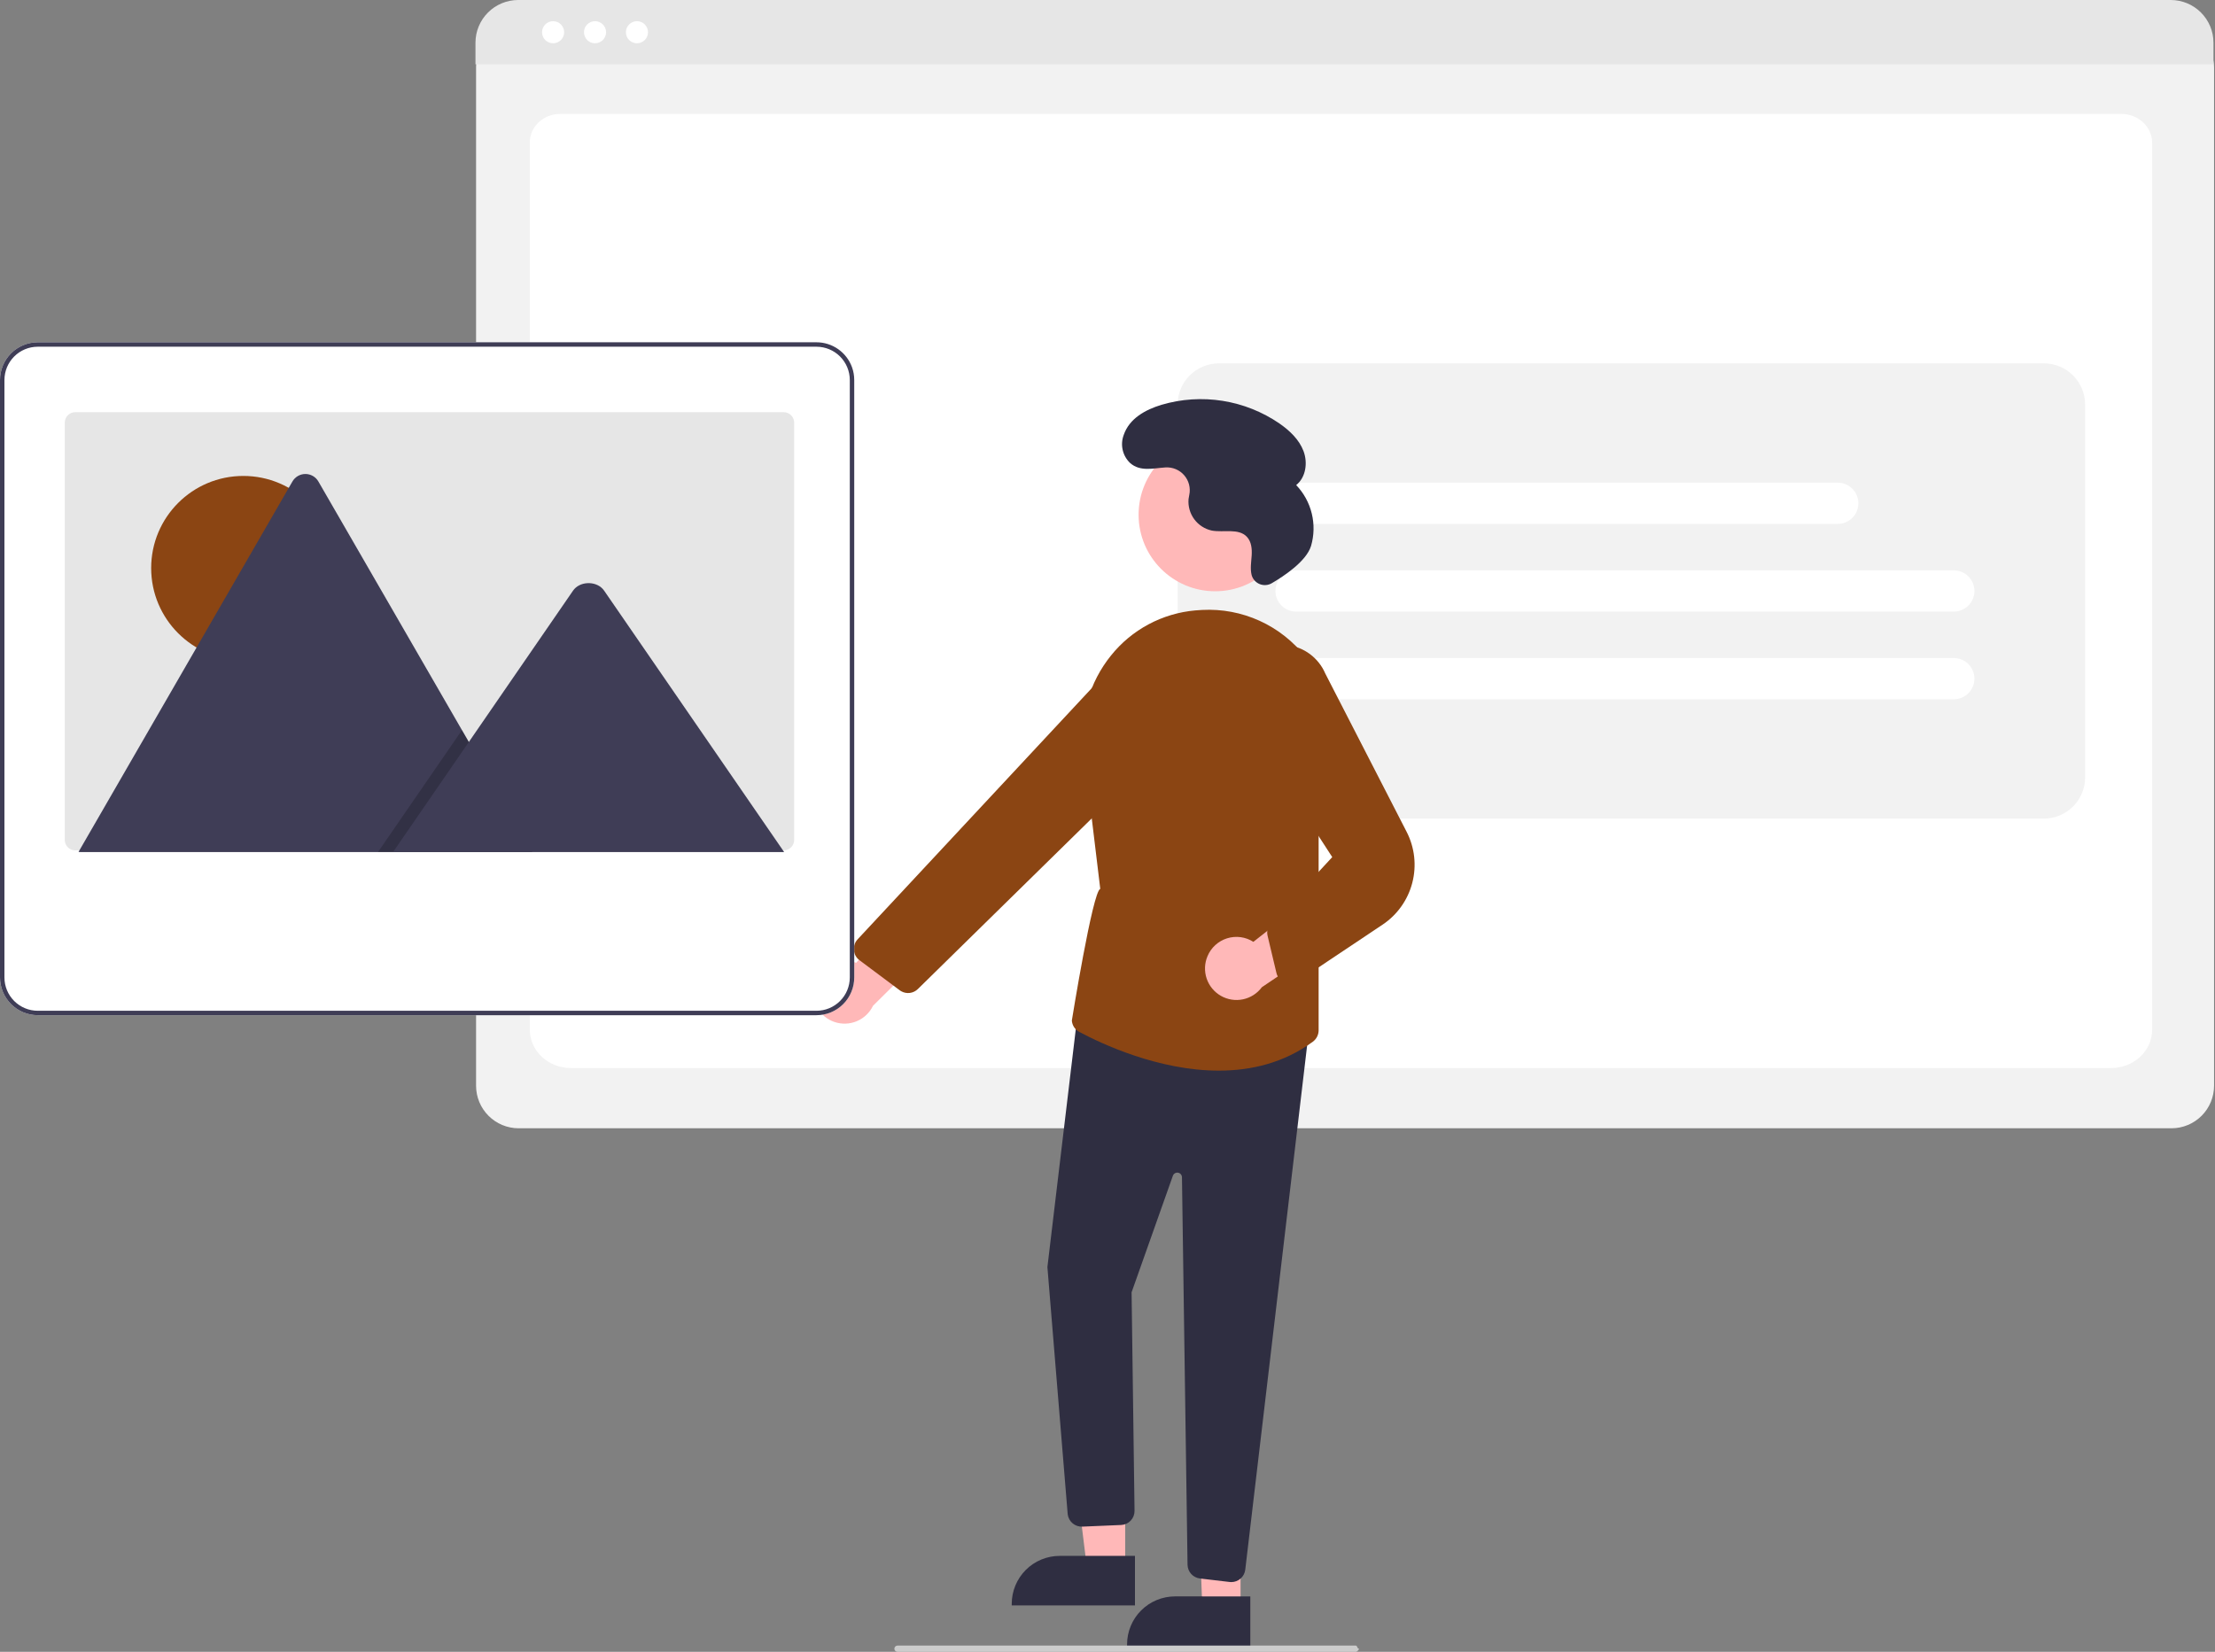
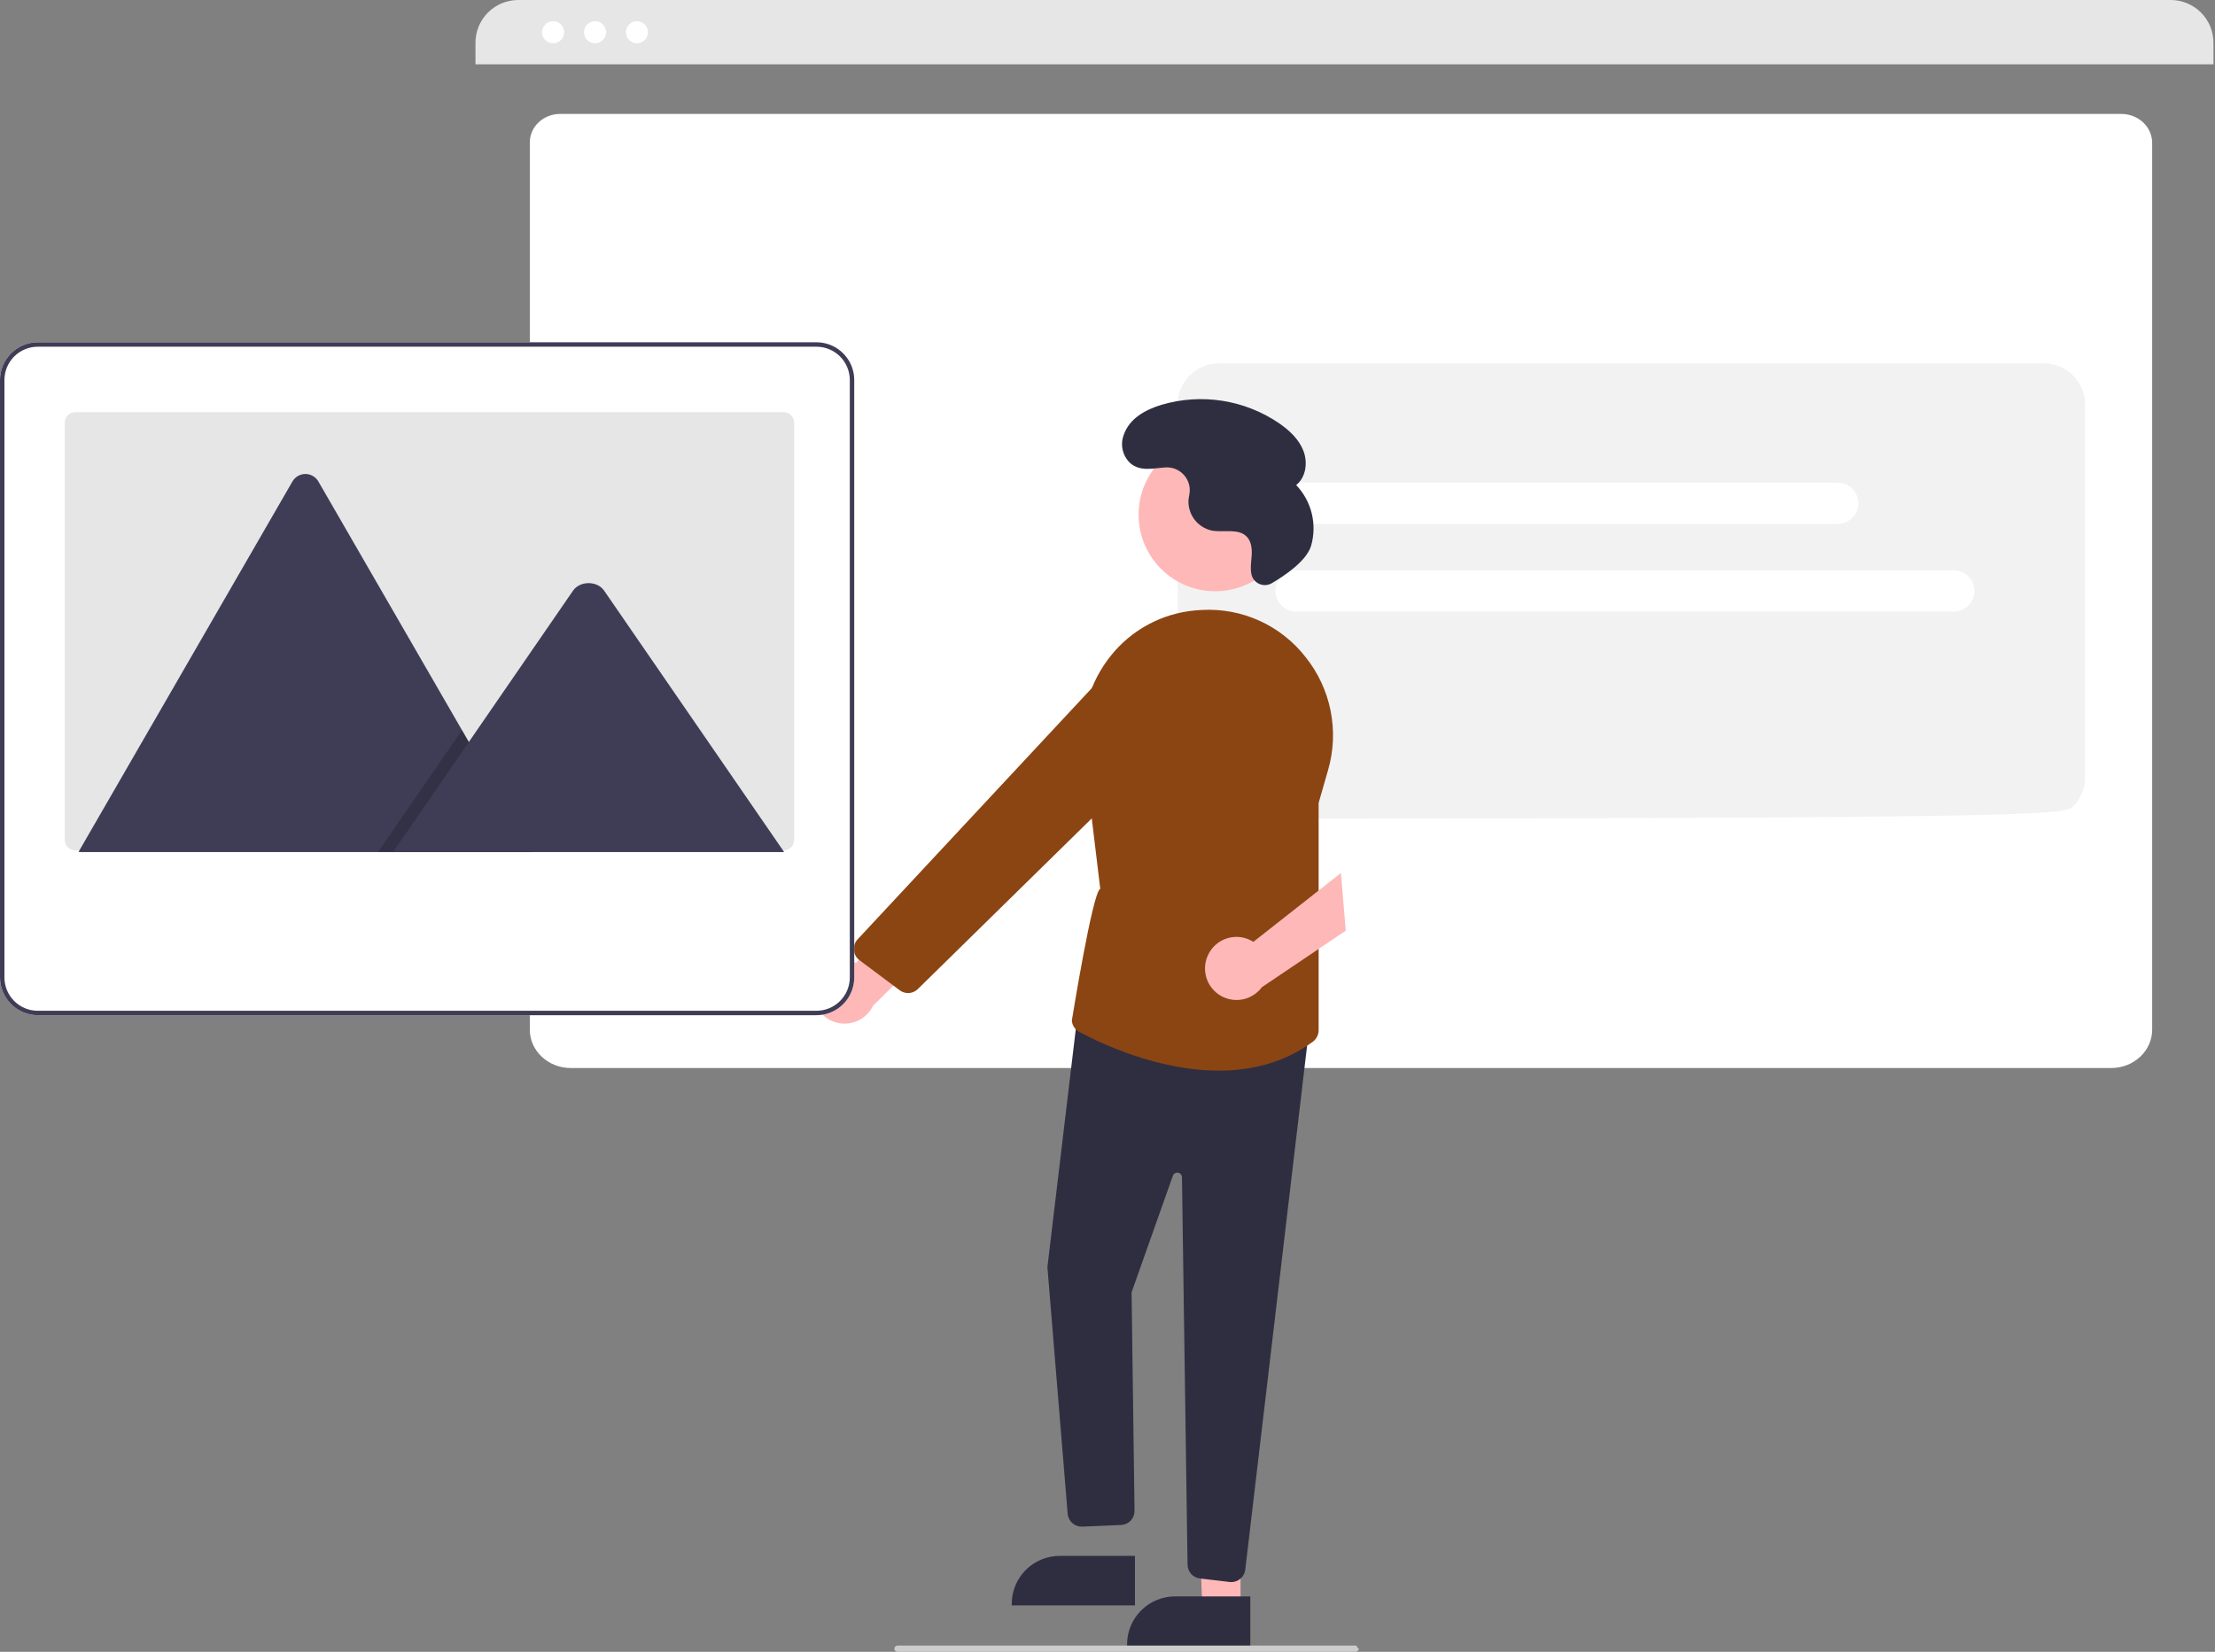
<svg xmlns="http://www.w3.org/2000/svg" width="429" height="320" viewBox="0 0 429 320" fill="none">
  <rect x="0" y="0" width="429" height="320" fill="#808080" stroke="none" />
  <g clip-path="url(#clip0_333_1105)">
-     <path d="M420.577 218.577H100.446C98.261 218.574 96.166 217.705 94.621 216.16C93.075 214.615 92.206 212.52 92.204 210.334V12.935C92.205 11.334 92.842 9.799 93.974 8.667C95.106 7.535 96.641 6.898 98.242 6.897H422.676C424.305 6.898 425.867 7.546 427.018 8.698C428.17 9.85 428.818 11.411 428.819 13.04V210.334C428.817 212.52 427.948 214.615 426.403 216.16C424.857 217.705 422.762 218.574 420.577 218.577Z" fill="#F2F2F2" />
    <path d="M408.899 206.904H110.545C106.172 206.904 102.614 203.572 102.614 199.477V27.579C102.614 24.542 105.25 22.071 108.491 22.071H410.855C414.15 22.071 416.83 24.582 416.83 27.67V199.477C416.83 203.572 413.272 206.904 408.899 206.904Z" fill="white" />
    <path d="M428.705 12.464H92.088V8.267C92.091 6.075 92.964 3.973 94.515 2.423C96.066 0.873 98.168 0.002 100.361 0H420.432C422.625 0.002 424.727 0.873 426.278 2.423C427.829 3.973 428.701 6.075 428.705 8.267V12.464Z" fill="#E6E6E6" />
    <path d="M107.122 8.384C108.304 8.384 109.262 7.426 109.262 6.244C109.262 5.063 108.304 4.105 107.122 4.105C105.94 4.105 104.982 5.063 104.982 6.244C104.982 7.426 105.94 8.384 107.122 8.384Z" fill="white" />
    <path d="M115.244 8.384C116.426 8.384 117.384 7.426 117.384 6.244C117.384 5.063 116.426 4.105 115.244 4.105C114.062 4.105 113.104 5.063 113.104 6.244C113.104 7.426 114.062 8.384 115.244 8.384Z" fill="white" />
    <path d="M123.366 8.384C124.548 8.384 125.506 7.426 125.506 6.244C125.506 5.063 124.548 4.105 123.366 4.105C122.184 4.105 121.226 5.063 121.226 6.244C121.226 7.426 122.184 8.384 123.366 8.384Z" fill="white" />
-     <path d="M236.077 158.585H395.852C397.972 158.585 400.005 157.742 401.504 156.244C403.003 154.745 403.845 152.712 403.845 150.592V78.383C403.845 76.263 403.003 74.23 401.504 72.731C400.005 71.232 397.972 70.39 395.852 70.39H236.077C233.957 70.39 231.924 71.232 230.425 72.731C228.926 74.23 228.084 76.263 228.084 78.383V150.592C228.084 152.712 228.926 154.745 230.425 156.244C231.924 157.742 233.957 158.585 236.077 158.585Z" fill="#F2F2F2" />
+     <path d="M236.077 158.585C397.972 158.585 400.005 157.742 401.504 156.244C403.003 154.745 403.845 152.712 403.845 150.592V78.383C403.845 76.263 403.003 74.23 401.504 72.731C400.005 71.232 397.972 70.39 395.852 70.39H236.077C233.957 70.39 231.924 71.232 230.425 72.731C228.926 74.23 228.084 76.263 228.084 78.383V150.592C228.084 152.712 228.926 154.745 230.425 156.244C231.924 157.742 233.957 158.585 236.077 158.585Z" fill="#F2F2F2" />
    <path d="M378.408 118.484H251.023C249.963 118.484 248.947 118.063 248.197 117.313C247.448 116.564 247.027 115.547 247.027 114.487C247.027 113.427 247.448 112.411 248.197 111.661C248.947 110.912 249.963 110.491 251.023 110.491H378.408C379.468 110.491 380.485 110.912 381.234 111.661C381.984 112.411 382.405 113.427 382.405 114.487C382.405 115.547 381.984 116.564 381.234 117.313C380.485 118.063 379.468 118.484 378.408 118.484Z" fill="white" />
-     <path d="M378.408 135.468H251.023C249.963 135.468 248.947 135.047 248.197 134.298C247.448 133.548 247.027 132.532 247.027 131.472C247.027 130.412 247.448 129.396 248.197 128.646C248.947 127.897 249.963 127.476 251.023 127.476H378.408C379.468 127.476 380.485 127.897 381.234 128.646C381.984 129.396 382.405 130.412 382.405 131.472C382.405 132.532 381.984 133.548 381.234 134.298C380.485 135.047 379.468 135.468 378.408 135.468Z" fill="white" />
    <path d="M355.929 101.499H251.023C249.963 101.499 248.947 101.078 248.197 100.329C247.448 99.579 247.027 98.562 247.027 97.503C247.027 96.443 247.448 95.426 248.197 94.677C248.947 93.927 249.963 93.506 251.023 93.506H355.929C356.989 93.506 358.005 93.927 358.755 94.677C359.504 95.426 359.925 96.443 359.925 97.503C359.925 98.562 359.504 99.579 358.755 100.329C358.005 101.078 356.989 101.499 355.929 101.499Z" fill="white" />
    <path d="M157.614 190.917C157.795 190.048 158.165 189.23 158.697 188.519C159.229 187.808 159.91 187.223 160.692 186.804C161.475 186.385 162.34 186.143 163.226 186.094C164.112 186.046 164.998 186.192 165.822 186.523L179.986 170.248L182.995 181.048L169.083 194.848C168.435 196.195 167.316 197.257 165.937 197.834C164.559 198.41 163.016 198.461 161.603 197.977C160.189 197.492 159.002 196.506 158.267 195.205C157.532 193.904 157.3 192.378 157.614 190.917Z" fill="#FFB8B8" />
    <path d="M235.352 114.542C243.542 114.542 250.182 107.902 250.182 99.712C250.182 91.522 243.542 84.883 235.352 84.883C227.162 84.883 220.523 91.522 220.523 99.712C220.523 107.902 227.162 114.542 235.352 114.542Z" fill="#FFB8B8" />
-     <path d="M217.931 303.832L210.529 303.831L207.008 275.28L217.933 275.28L217.931 303.832Z" fill="#FFB8B8" />
    <path d="M219.819 311.007L195.952 311.006V310.704C195.952 309.484 196.192 308.276 196.659 307.149C197.126 306.022 197.81 304.998 198.672 304.135C199.535 303.272 200.559 302.588 201.686 302.121C202.814 301.654 204.022 301.414 205.242 301.414L219.819 301.415L219.819 311.007Z" fill="#2F2E41" />
    <path d="M240.271 311.681L232.869 311.68L231.844 283.811L240.272 283.129L240.271 311.681Z" fill="#FFB8B8" />
    <path d="M242.159 318.856L218.291 318.855V318.553C218.291 317.333 218.531 316.125 218.998 314.998C219.465 313.871 220.149 312.847 221.012 311.984C221.875 311.121 222.899 310.437 224.026 309.97C225.153 309.503 226.361 309.263 227.581 309.263L242.159 309.264L242.159 318.856Z" fill="#2F2E41" />
    <path d="M238.166 306.47L232.401 305.791C231.748 305.713 231.144 305.4 230.703 304.912C230.262 304.423 230.013 303.791 230.002 303.132L228.922 228.06C228.919 227.847 228.841 227.643 228.702 227.482C228.564 227.321 228.373 227.214 228.163 227.179C227.954 227.145 227.738 227.185 227.556 227.294C227.373 227.402 227.234 227.571 227.163 227.771L219.165 250.352L219.737 292.677C219.747 293.376 219.487 294.051 219.012 294.563C218.536 295.075 217.882 295.384 217.184 295.426L209.659 295.746C208.97 295.785 208.293 295.562 207.762 295.123C207.23 294.683 206.885 294.059 206.794 293.376L202.864 245.496L202.861 245.466L208.825 195.462L253.615 198.702L241.181 304.09C241.103 304.751 240.785 305.359 240.288 305.801C239.791 306.243 239.15 306.488 238.485 306.489C238.378 306.489 238.271 306.483 238.166 306.47Z" fill="#2F2E41" />
    <path d="M209.016 199.895C208.614 199.68 208.273 199.367 208.024 198.985C207.776 198.603 207.628 198.165 207.594 197.71C207.594 197.71 211.622 172.663 213.098 172.193L209.869 145.408C209.482 142.141 209.752 138.829 210.662 135.668C211.572 132.507 213.105 129.559 215.17 126.998C217.159 124.514 219.63 122.458 222.435 120.955C225.241 119.453 228.321 118.534 231.491 118.254C231.943 118.214 232.391 118.183 232.838 118.161C236.659 117.957 240.473 118.678 243.956 120.263C247.439 121.848 250.488 124.251 252.843 127.267C255.286 130.309 256.959 133.896 257.717 137.723C258.476 141.551 258.3 145.504 257.202 149.248L255.391 155.551V199.6C255.389 200.03 255.286 200.454 255.091 200.837C254.896 201.22 254.614 201.552 254.267 201.806C248.627 205.945 242.254 207.409 236.06 207.409C224.34 207.409 213.263 202.168 209.016 199.895Z" fill="#8B4513" />
    <path d="M174.245 191.834L166.455 186.009C166.149 185.78 165.895 185.49 165.709 185.157C165.523 184.823 165.41 184.455 165.376 184.075C165.342 183.695 165.388 183.312 165.512 182.951C165.636 182.59 165.834 182.259 166.095 181.98L212.503 132.184C213.992 130.6 216.001 129.602 218.163 129.372C220.326 129.142 222.499 129.695 224.289 130.931C225.379 131.691 226.289 132.683 226.953 133.834C227.616 134.986 228.018 136.27 228.129 137.594C228.24 138.919 228.057 140.252 227.595 141.498C227.132 142.744 226.4 143.873 225.452 144.804L177.775 191.597C177.356 192.012 176.813 192.279 176.228 192.356C175.644 192.433 175.05 192.317 174.538 192.025C174.436 191.968 174.339 191.904 174.245 191.834Z" fill="#8B4513" />
    <path d="M233.867 185.241C234.207 184.421 234.724 183.686 235.379 183.087C236.034 182.489 236.813 182.041 237.66 181.776C238.507 181.511 239.402 181.434 240.282 181.552C241.161 181.671 242.004 181.98 242.752 182.459L259.709 169.12L260.645 180.292L244.398 191.247C243.51 192.449 242.212 193.283 240.75 193.592C239.287 193.9 237.763 193.662 236.465 192.921C235.167 192.181 234.185 190.99 233.706 189.575C233.228 188.159 233.285 186.617 233.867 185.241Z" fill="#FFB8B8" />
-     <path d="M249.045 190.448C248.596 190.309 248.192 190.054 247.872 189.71C247.552 189.366 247.327 188.944 247.22 188.487L245.507 181.292C245.381 180.781 245.409 180.245 245.586 179.75C245.763 179.255 246.082 178.822 246.504 178.507L258.029 166.043L241.076 139.902C239.793 138.322 239.069 136.361 239.019 134.326C238.969 132.292 239.594 130.298 240.797 128.656C241.756 127.348 243.044 126.316 244.53 125.666C246.016 125.016 247.648 124.771 249.259 124.954C250.871 125.138 252.405 125.744 253.707 126.711C255.009 127.679 256.032 128.973 256.673 130.464L272.434 161.142C274.001 164.19 274.392 167.707 273.532 171.025C272.672 174.342 270.622 177.228 267.772 179.131L251.665 189.891C251.172 190.332 250.534 190.576 249.872 190.577C249.591 190.576 249.313 190.533 249.045 190.448Z" fill="#8B4513" />
    <path d="M246.341 112.969C245.991 113.179 245.598 113.306 245.192 113.339C244.786 113.372 244.378 113.312 243.998 113.162C243.619 113.013 243.28 112.778 243.006 112.476C242.733 112.174 242.532 111.813 242.42 111.421L242.411 111.384C242.109 110.15 242.347 108.859 242.425 107.591C242.503 106.323 242.372 104.931 241.504 104.004C239.885 102.275 237.027 103.211 234.698 102.785C233.334 102.488 232.124 101.704 231.296 100.579C230.468 99.455 230.078 98.067 230.199 96.676C230.23 96.413 230.281 96.149 230.338 95.885C230.48 95.216 230.465 94.524 230.294 93.862C230.123 93.2 229.802 92.587 229.354 92.07C228.906 91.554 228.345 91.148 227.714 90.885C227.084 90.622 226.4 90.508 225.718 90.553C223.368 90.701 220.833 91.427 218.878 89.695C218.161 89.012 217.662 88.133 217.441 87.168C217.221 86.202 217.289 85.193 217.639 84.266C218.733 81.054 221.863 79.359 224.965 78.419C228.802 77.288 232.843 77.026 236.793 77.653C240.744 78.28 244.505 79.779 247.804 82.041C249.774 83.414 251.616 85.142 252.464 87.388C253.313 89.635 252.924 92.476 251.046 93.972C252.517 95.512 253.556 97.412 254.061 99.48C254.566 101.549 254.519 103.714 253.924 105.758C253.008 108.765 248.577 111.667 246.341 112.969Z" fill="#2F2E41" />
    <path d="M262.58 320H173.825C173.665 320 173.512 319.936 173.398 319.823C173.285 319.71 173.221 319.556 173.221 319.396C173.221 319.236 173.285 319.083 173.398 318.969C173.512 318.856 173.665 318.792 173.825 318.792H262.58C262.913 318.792 262.85 319.396 263.184 319.396C263.334 319.396 262.913 320 262.58 320Z" fill="#CCCCCC" />
    <path d="M165.018 71.145C164.507 69.73 163.573 68.507 162.342 67.642C161.111 66.776 159.644 66.311 158.14 66.309H7.308C5.371 66.308 3.512 67.077 2.142 68.446C0.771 69.816 0.001 71.674 0 73.611V189.363C0.003 191.301 0.774 193.158 2.144 194.528C3.514 195.898 5.371 196.669 7.308 196.671H158.14C160.077 196.669 161.934 195.898 163.304 194.528C164.674 193.158 165.445 191.301 165.448 189.363V73.617C165.449 72.774 165.304 71.938 165.018 71.145Z" fill="white" />
    <path d="M165.018 71.145C164.507 69.73 163.573 68.507 162.342 67.642C161.111 66.776 159.644 66.311 158.14 66.309H7.308C5.371 66.308 3.512 67.077 2.142 68.446C0.771 69.816 0.001 71.674 0 73.611V189.363C0.003 191.301 0.774 193.158 2.144 194.528C3.514 195.898 5.371 196.669 7.308 196.671H158.14C160.077 196.669 161.934 195.898 163.304 194.528C164.674 193.158 165.445 191.301 165.448 189.363V73.617C165.449 72.774 165.304 71.938 165.018 71.145ZM164.588 189.363C164.586 191.073 163.906 192.712 162.697 193.921C161.488 195.129 159.849 195.809 158.14 195.812H7.308C5.599 195.809 3.96 195.129 2.751 193.921C1.542 192.712 0.862 191.073 0.86 189.363V73.617C0.862 71.907 1.542 70.268 2.751 69.059C3.96 67.851 5.599 67.171 7.308 67.168H158.14C159.849 67.171 161.488 67.851 162.697 69.059C163.906 70.268 164.586 71.907 164.588 73.617V189.363Z" fill="#3F3D56" />
    <path d="M153.815 81.883V162.706C153.815 163.245 153.601 163.762 153.22 164.144C152.839 164.526 152.321 164.74 151.782 164.74H14.58C14.482 164.741 14.385 164.734 14.288 164.718C13.804 164.648 13.362 164.406 13.041 164.037C12.721 163.667 12.545 163.195 12.545 162.706V81.883C12.545 81.616 12.598 81.352 12.7 81.105C12.802 80.858 12.952 80.634 13.14 80.445C13.329 80.256 13.553 80.106 13.8 80.004C14.047 79.901 14.311 79.849 14.579 79.849H151.78C152.047 79.849 152.312 79.901 152.559 80.003C152.806 80.105 153.03 80.255 153.219 80.444C153.408 80.633 153.558 80.857 153.66 81.104C153.762 81.35 153.815 81.615 153.815 81.882V81.883Z" fill="#E6E6E6" />
-     <path d="M47.13 127.904C56.989 127.904 64.981 119.911 64.981 110.052C64.981 100.193 56.989 92.201 47.13 92.201C37.271 92.201 29.278 100.193 29.278 110.052C29.278 119.911 37.271 127.904 47.13 127.904Z" fill="#8B4513" />
    <path d="M103.11 165.064H15.536C15.426 165.066 15.316 165.057 15.209 165.038L56.627 93.295C56.88 92.848 57.247 92.477 57.69 92.218C58.134 91.96 58.638 91.823 59.151 91.823C59.665 91.823 60.169 91.96 60.612 92.218C61.056 92.477 61.423 92.848 61.675 93.295L89.472 141.44L90.804 143.744L103.11 165.064Z" fill="#3F3D56" />
    <path opacity="0.2" d="M103.11 165.064H73.21L87.888 143.744L88.944 142.209L89.473 141.441L90.804 143.744L103.11 165.064Z" fill="black" />
    <path d="M151.871 165.064H76.126L90.804 143.744L91.861 142.208L110.987 114.424C112.241 112.603 115.258 112.49 116.732 114.081C116.831 114.189 116.923 114.304 117.007 114.424L151.871 165.064Z" fill="#3F3D56" />
  </g>
  <defs>
    <clipPath id="clip0_333_1105">
      <rect width="428.819" height="320" fill="white" />
    </clipPath>
  </defs>
</svg>